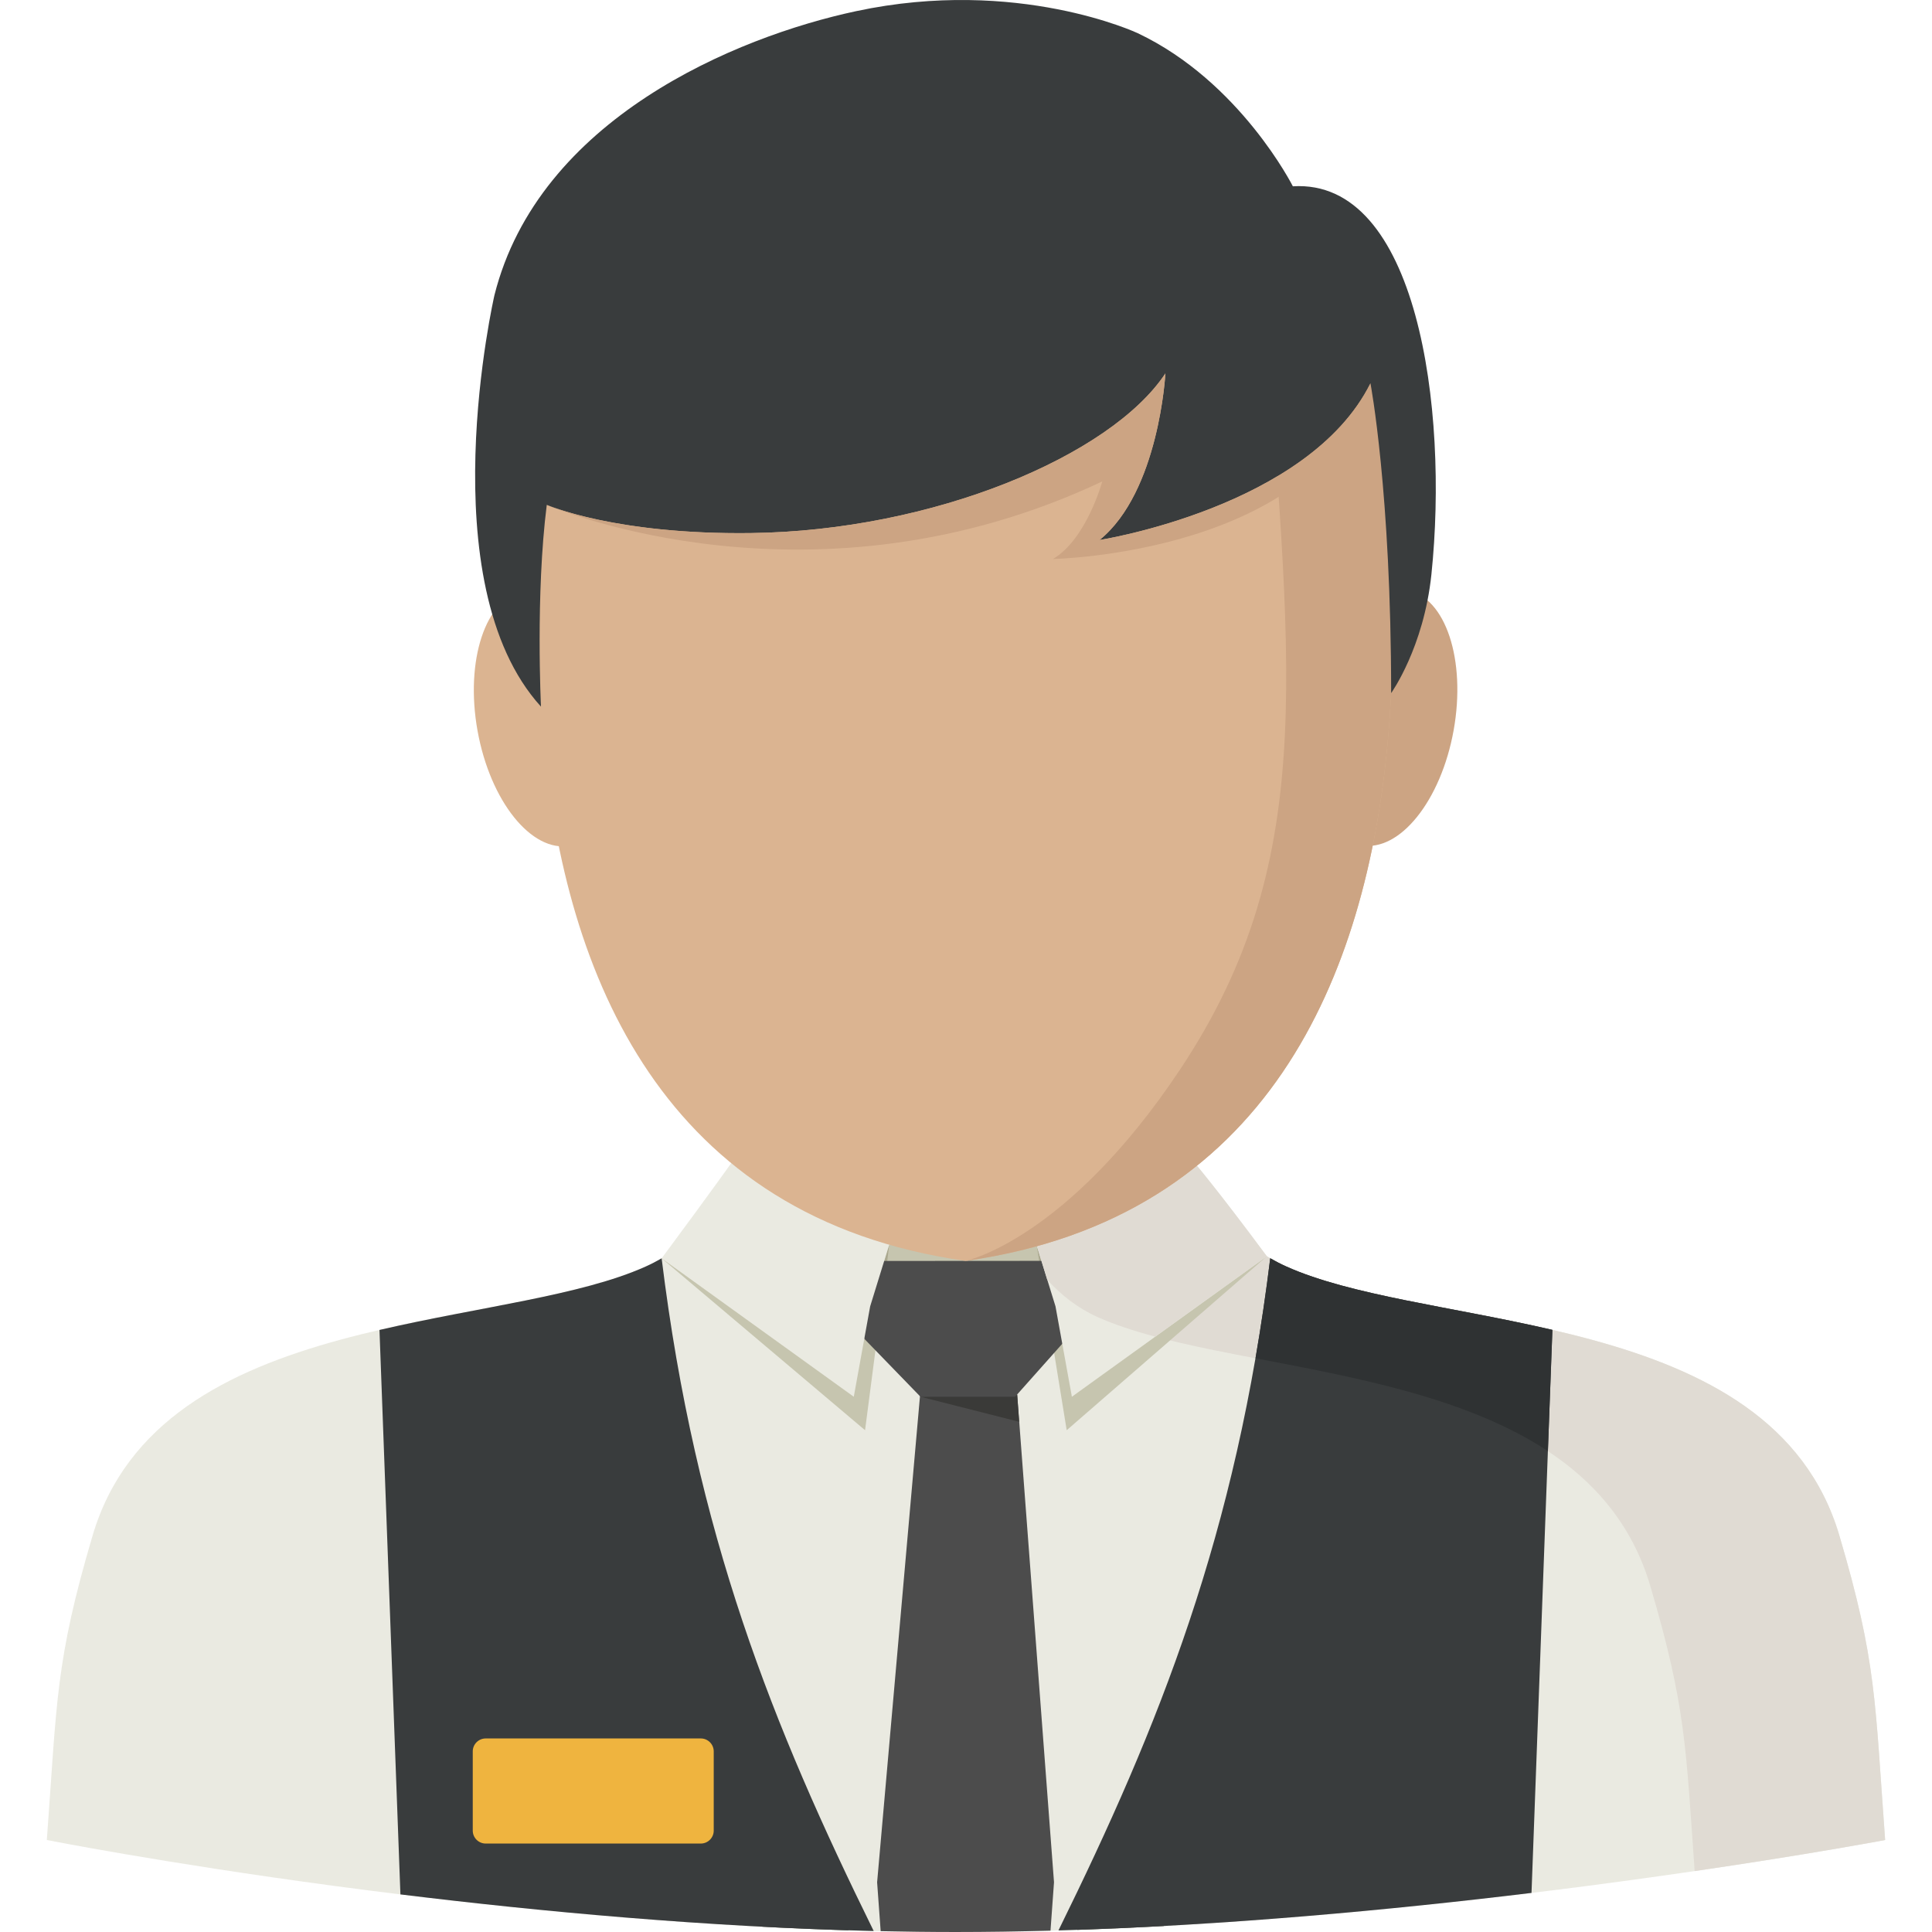
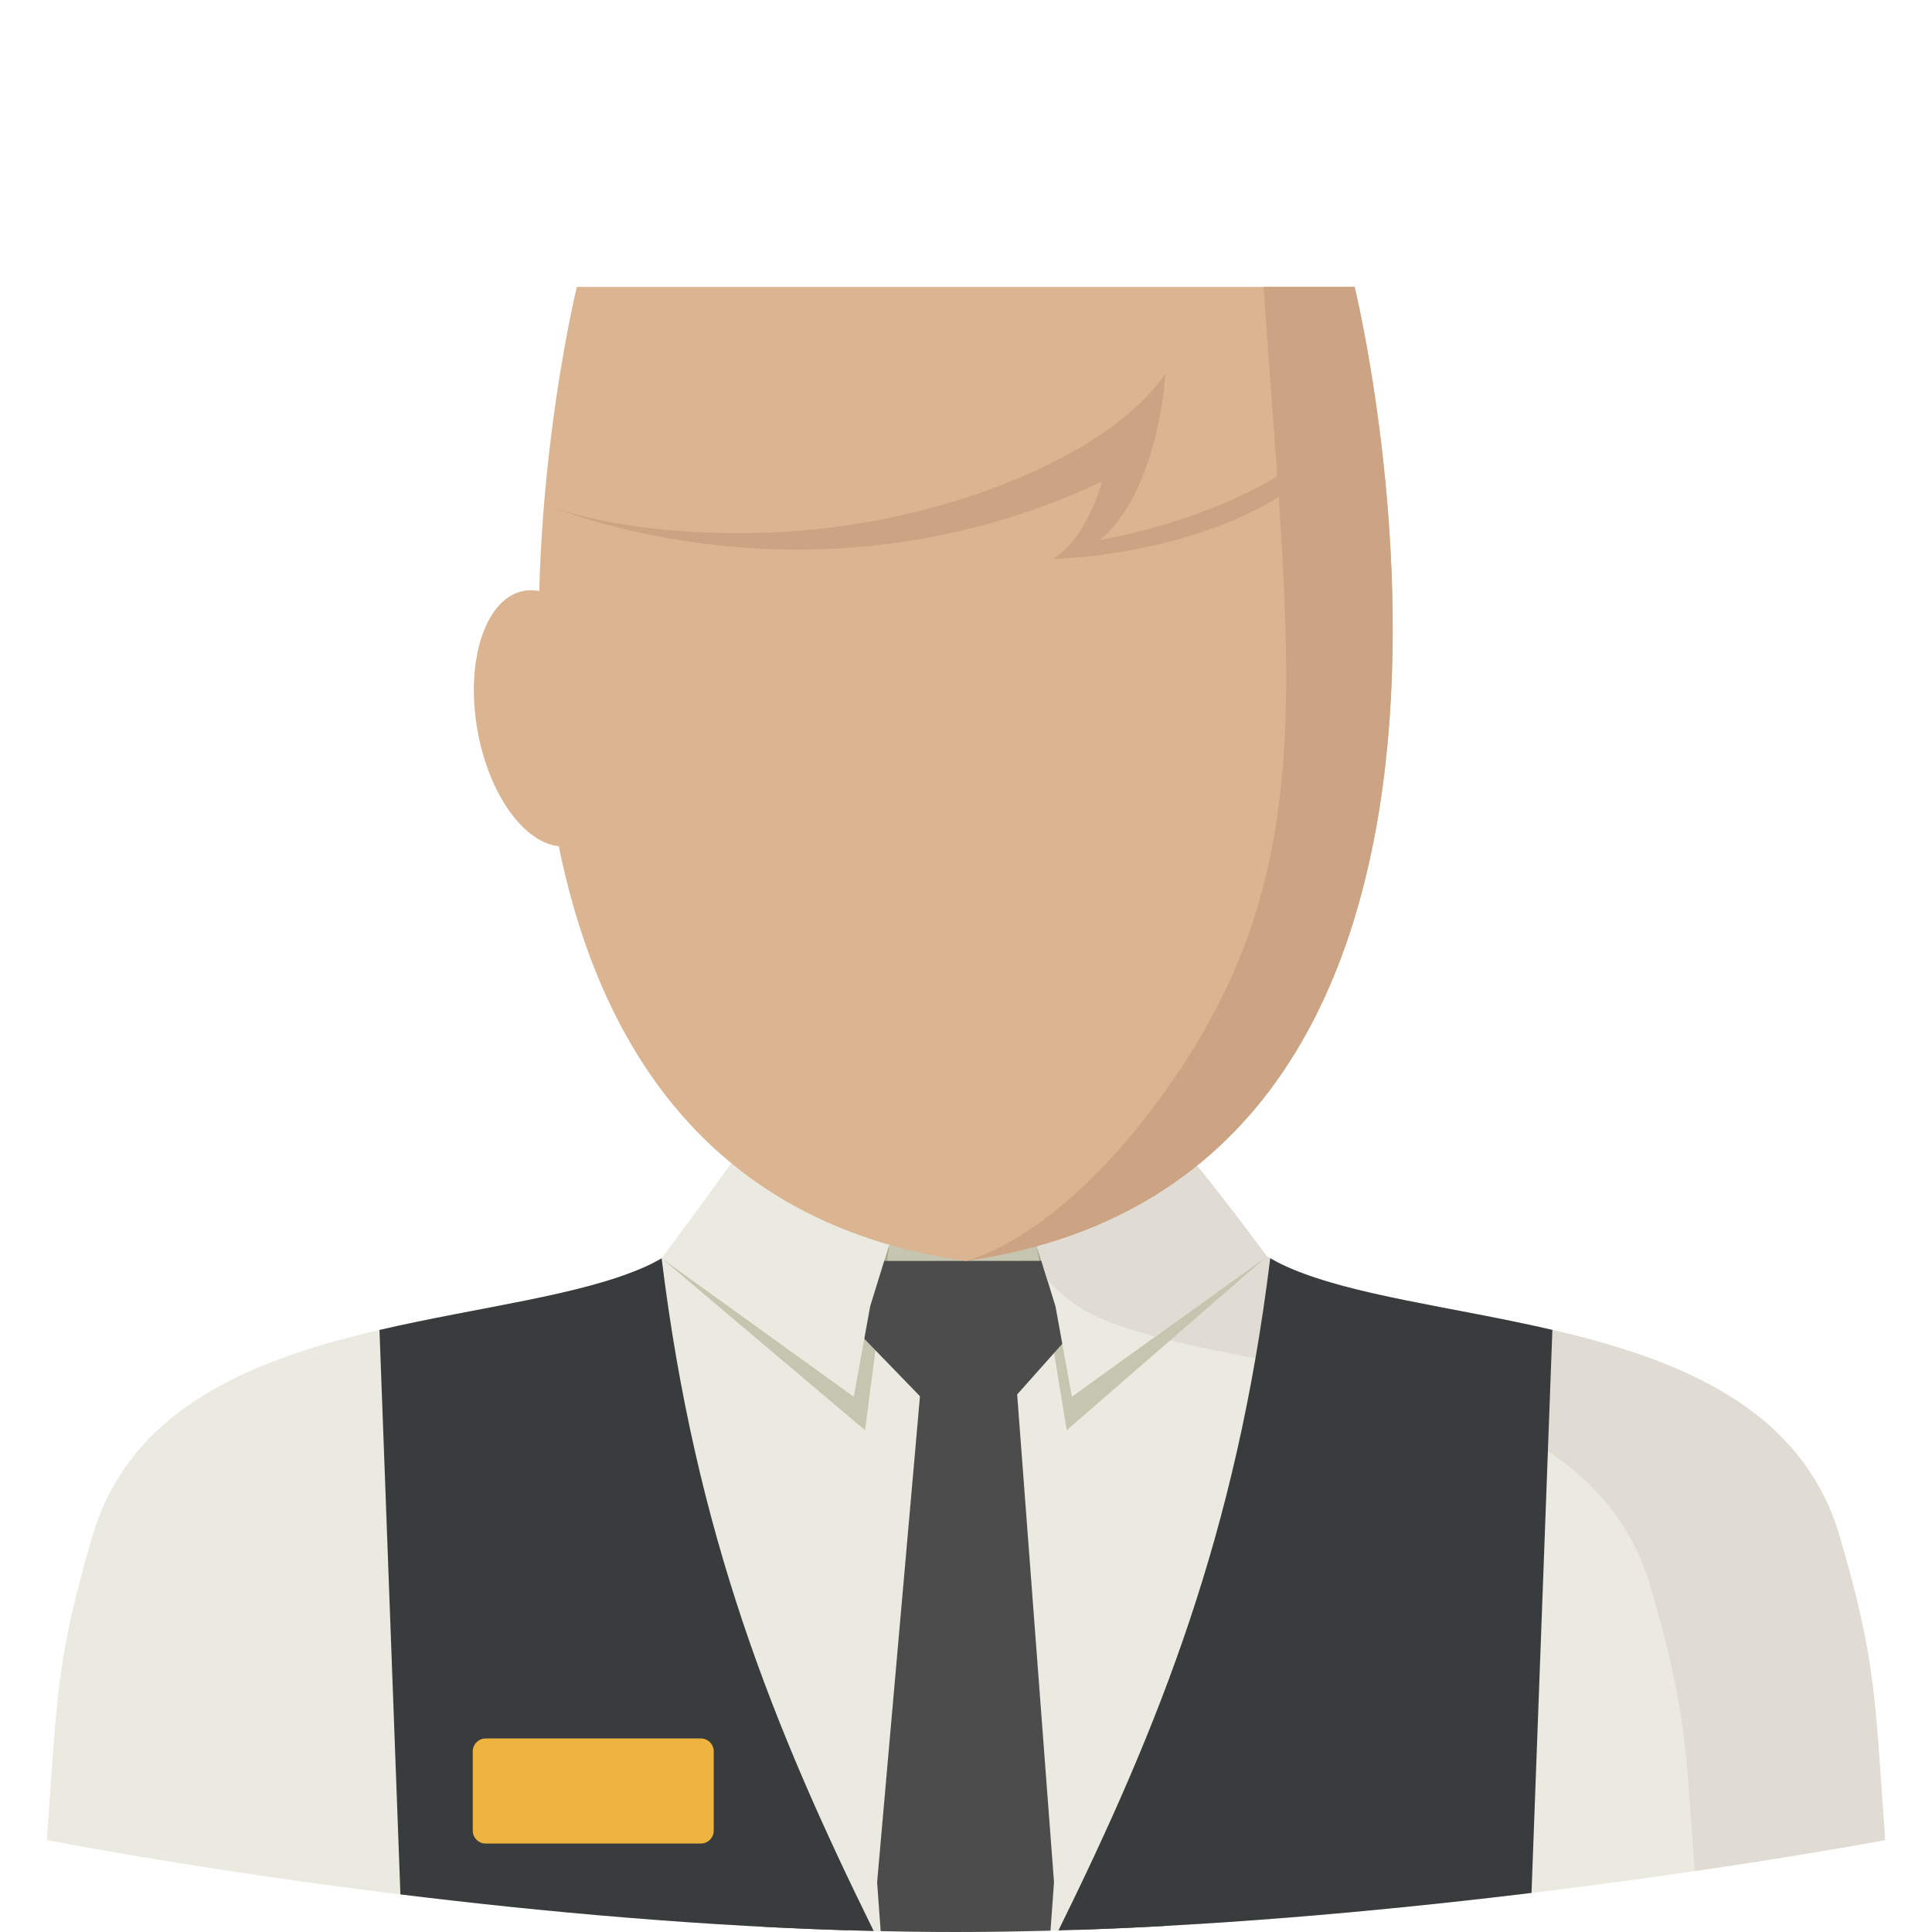
<svg xmlns="http://www.w3.org/2000/svg" height="800px" width="800px" version="1.1" id="Layer_1" viewBox="0 0 318.965 318.965" xml:space="preserve">
  <g>
    <g>
      <path style="fill:#EAEAE1;" d="M109.228,207.744v109.298c15.76,1.169,32.223,1.922,48.517,1.922    c17.064,0,34.511-0.826,51.238-2.091l0.174-109.467L109.228,207.744L109.228,207.744z" />
      <path style="fill:#EAEAE1;" d="M303.673,253.518c-11.151-37.754-67.121-33.566-91.279-44.408    c-24.157-10.842-20.386-47.219-23.449-53.548h-58.932c-3.058,6.329,0.714,42.711-23.449,53.548    c-24.157,10.842-80.133,6.655-91.279,44.408c-6.149,20.824-5.857,27.193-7.554,50.26c0,0,76.8,15.187,150.014,15.187    s153.488-15.187,153.488-15.187C309.53,280.705,309.822,274.342,303.673,253.518z" />
      <path style="fill:#E0DBD3;" d="M303.673,253.518c-11.151-37.754-67.121-33.566-91.279-44.408    c-24.157-10.842-20.386-47.219-23.449-53.548H157.74c0,0-0.719,51.024,23.438,61.866s80.133,6.655,91.279,44.408    c5.857,19.83,5.868,26.552,7.324,47.073c19.234-2.816,31.442-5.126,31.442-5.126C309.53,280.705,309.822,274.342,303.673,253.518z    " />
      <polygon style="fill:#C6C5AF;" points="209.157,207.406 176.108,236.122 171.173,205.748   " />
      <polygon style="fill:#C6C5AF;" points="109.234,207.744 142.817,236.122 146.796,205.518   " />
      <polygon style="fill:#C6C5AF;" points="172.005,205.518 146.796,205.518 144.885,211.7 173.961,211.869   " />
      <polygon style="fill:#AAA88F;" points="146.796,205.518 144.885,211.7 145.987,212.42   " />
      <polygon style="fill:#AAA88F;" points="173.961,211.869 171.173,205.748 172.331,212.858   " />
      <path style="fill:#4C4C4C;" d="M173.433,318.739l0.579-7.987l-6.081-80.51h-16.024l-7.099,80.515l0.585,8.066    c4.12,0.084,8.24,0.141,12.354,0.141C162.95,318.964,168.188,318.88,173.433,318.739z" />
-       <polygon style="fill:#3A3A38;" points="151.967,230.597 167.93,230.237 168.256,234.734   " />
      <polygon style="fill:#4C4C4C;" points="140.541,208.182 178.255,208.159 176.108,221.031 167.593,230.597 151.967,230.597     142.693,221.031   " />
      <path style="fill:#EAEAE1;" d="M146.796,205.518l-25.72-13.984c0,0-3.389,4.817-11.843,16.21l31.723,22.853l2.704-14.923    L146.796,205.518z" />
      <path style="fill:#EAEAE1;" d="M171.122,205.518l25.72-13.984c0,0,3.861,4.48,12.315,15.873l-32.195,23.191l-2.704-14.923    L171.122,205.518z" />
      <path style="fill:#E0DBD3;" d="M196.842,191.534l-25.72,13.984l1.776,5.772c2.372,2.602,5.109,4.716,8.279,6.138    c2.799,1.253,6.02,2.31,9.555,3.249l18.419-13.265C200.704,196.013,196.842,191.534,196.842,191.534z" />
      <path style="fill:#515147;" d="M233.292,250.73l-15.333-5.559l13.776-3.794l-13.13-29.969l-40.749,107.208    c4.778-0.163,9.549-0.377,14.293-0.635L233.292,250.73z" />
      <path style="fill:#515147;" d="M86.189,241.372l13.776,3.794l-15.333,5.559l41.216,67.369c4.716,0.247,9.471,0.444,14.237,0.59    L99.24,211.734L86.189,241.372z" />
      <path style="fill:#393C3D;" d="M66.107,312.759c22.977,2.822,50.462,5.379,78.138,6.042    c-16.648-33.802-29.413-65.491-35.011-111.052h-0.006c-0.849,0.489-1.731,0.95-2.664,1.366    c-10.645,4.778-27.468,6.638-43.914,10.454L66.107,312.759z" />
      <path style="fill:#393C3D;" d="M252.846,312.512l3.445-92.954c-16.44-3.811-33.252-5.671-43.897-10.449    c-0.933-0.416-1.815-0.877-2.67-1.371l-0.017,0.006c-5.587,45.521-18.34,77.199-34.96,110.962    C202.238,317.902,229.779,315.317,252.846,312.512z" />
-       <path style="fill:#2F3233;" d="M209.73,207.738l-0.017,0.006c-0.703,5.711-1.512,11.196-2.434,16.502    c16.35,3.136,34.842,6.458,48.275,15.327l0.742-20.015c-16.44-3.811-33.252-5.671-43.897-10.449    C211.462,208.693,210.579,208.233,209.73,207.738z" />
-       <ellipse transform="matrix(-0.177 0.984 -0.984 -0.177 385.656 -85.371)" style="fill:#CCA483;" cx="228.522" cy="118.558" rx="21.386" ry="11.629" />
      <ellipse transform="matrix(-0.984 0.177 -0.177 -0.984 200.09 219.281)" style="fill:#DBB491;" cx="90.265" cy="118.565" rx="11.629" ry="21.386" />
      <path style="fill:#DBB491;" d="M223.641,47.365H159.42H95.233c0,0-35.989,146.614,64.187,160.806    C259.636,193.979,223.641,47.365,223.641,47.365z" />
      <path style="fill:#CCA483;" d="M159.42,208.171c100.216-14.192,64.221-160.806,64.221-160.806h-15.024    c4.114,61.242,9.808,93.774-13.815,129.24C176.085,204.708,159.42,208.171,159.42,208.171z" />
-       <path style="fill:#393C3D;" d="M187.838,5.48c0,0-19.824-9.33-46.477-3.642c-19.953,4.26-52.423,17.829-59.73,46.893    c0,0-10.932,47.483,7.683,67.931c0,0-0.916-18.548,0.956-33.313c0,0,11.174,4.946,33.69,4.659    c30.188-0.382,59.444-12.776,68.442-26.355c0,0-1.034,19.532-10.876,27.502c0,0,34.522-5.396,44.729-25.883    c0,0,3.417,17.935,3.417,51.159c0,0,5.39-7.509,6.649-19.605c2.855-27.44-2.333-65.334-22.876-64.069    C213.446,30.756,204.745,13.49,187.838,5.48z" />
      <path style="fill:#CCA483;" d="M181.526,89.154c9.836-7.976,10.876-27.502,10.876-27.502    c-8.999,13.574-38.248,25.967-68.442,26.355c-21.763,0.275-32.931-4.333-33.651-4.643c1.433,0.613,44.156,18.554,91.672-3.884    c0,0-2.58,9.527-8.139,12.804c0,0,43.869-0.793,52.418-29.008C216.054,83.758,181.526,89.154,181.526,89.154z" />
      <path style="fill:#EFB43F;" d="M117.833,302.232c0,1.169-0.956,2.13-2.13,2.13H80.181c-1.169,0-2.13-0.956-2.13-2.13v-13.09    c0-1.169,0.956-2.13,2.13-2.13h35.522c1.169,0,2.13,0.956,2.13,2.13V302.232z" />
    </g>
  </g>
</svg>